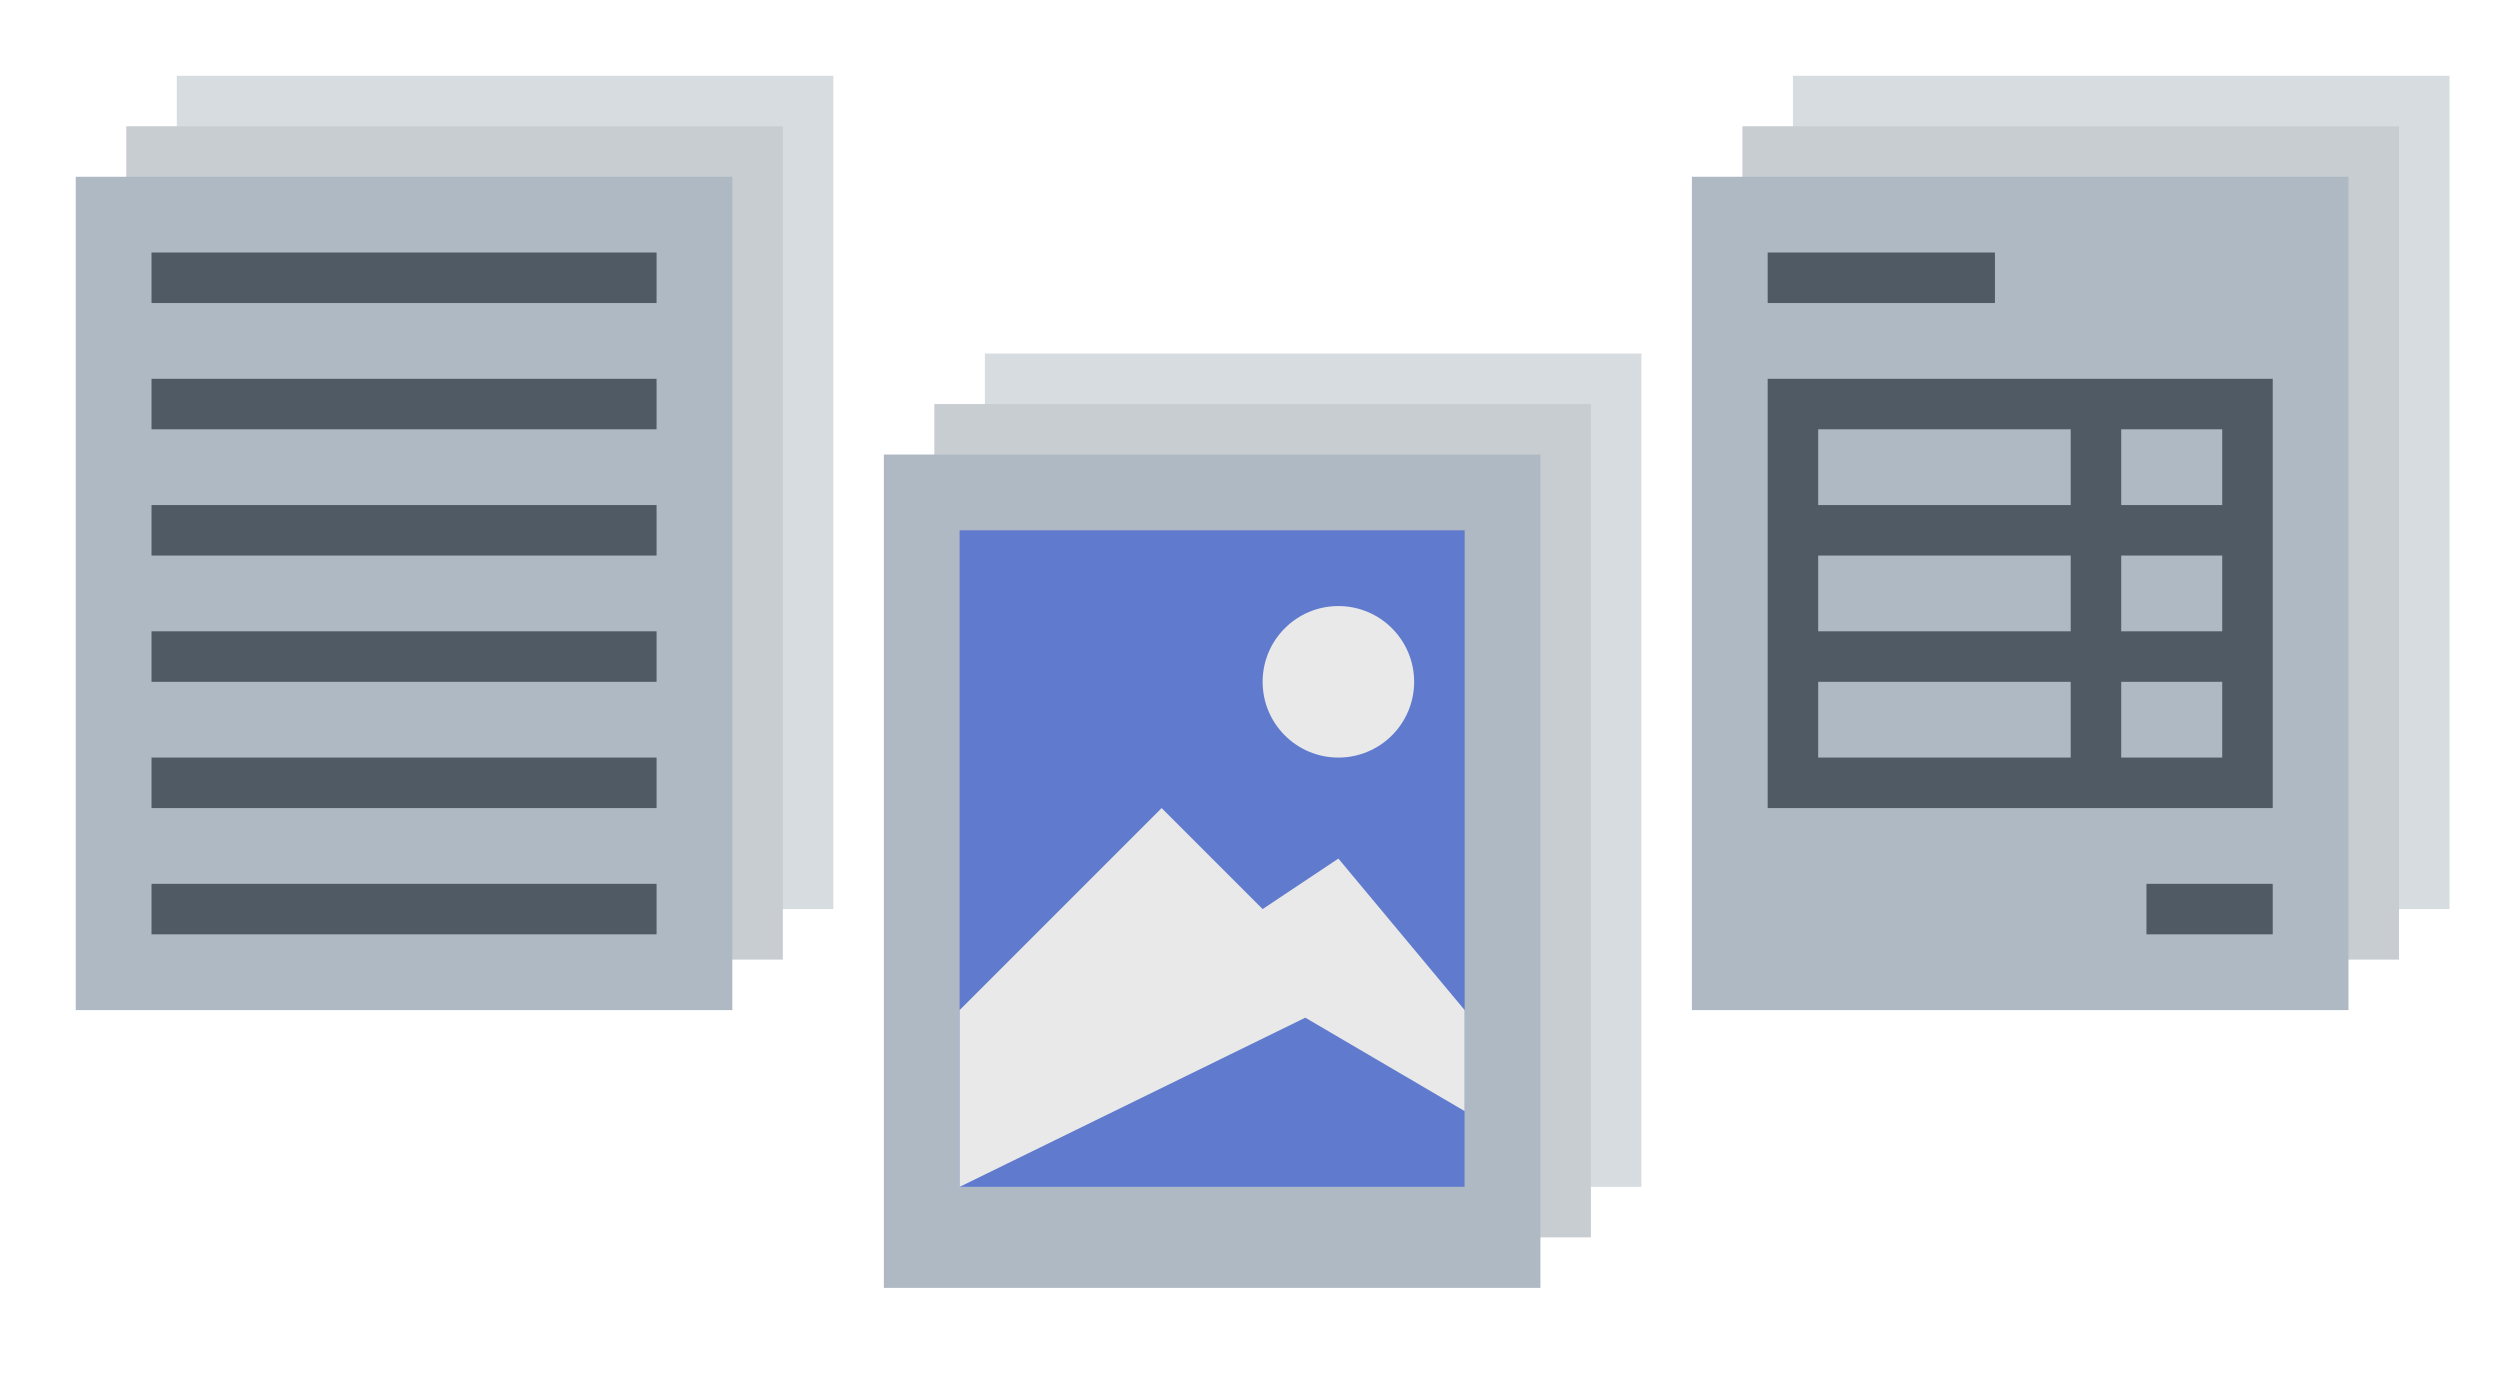
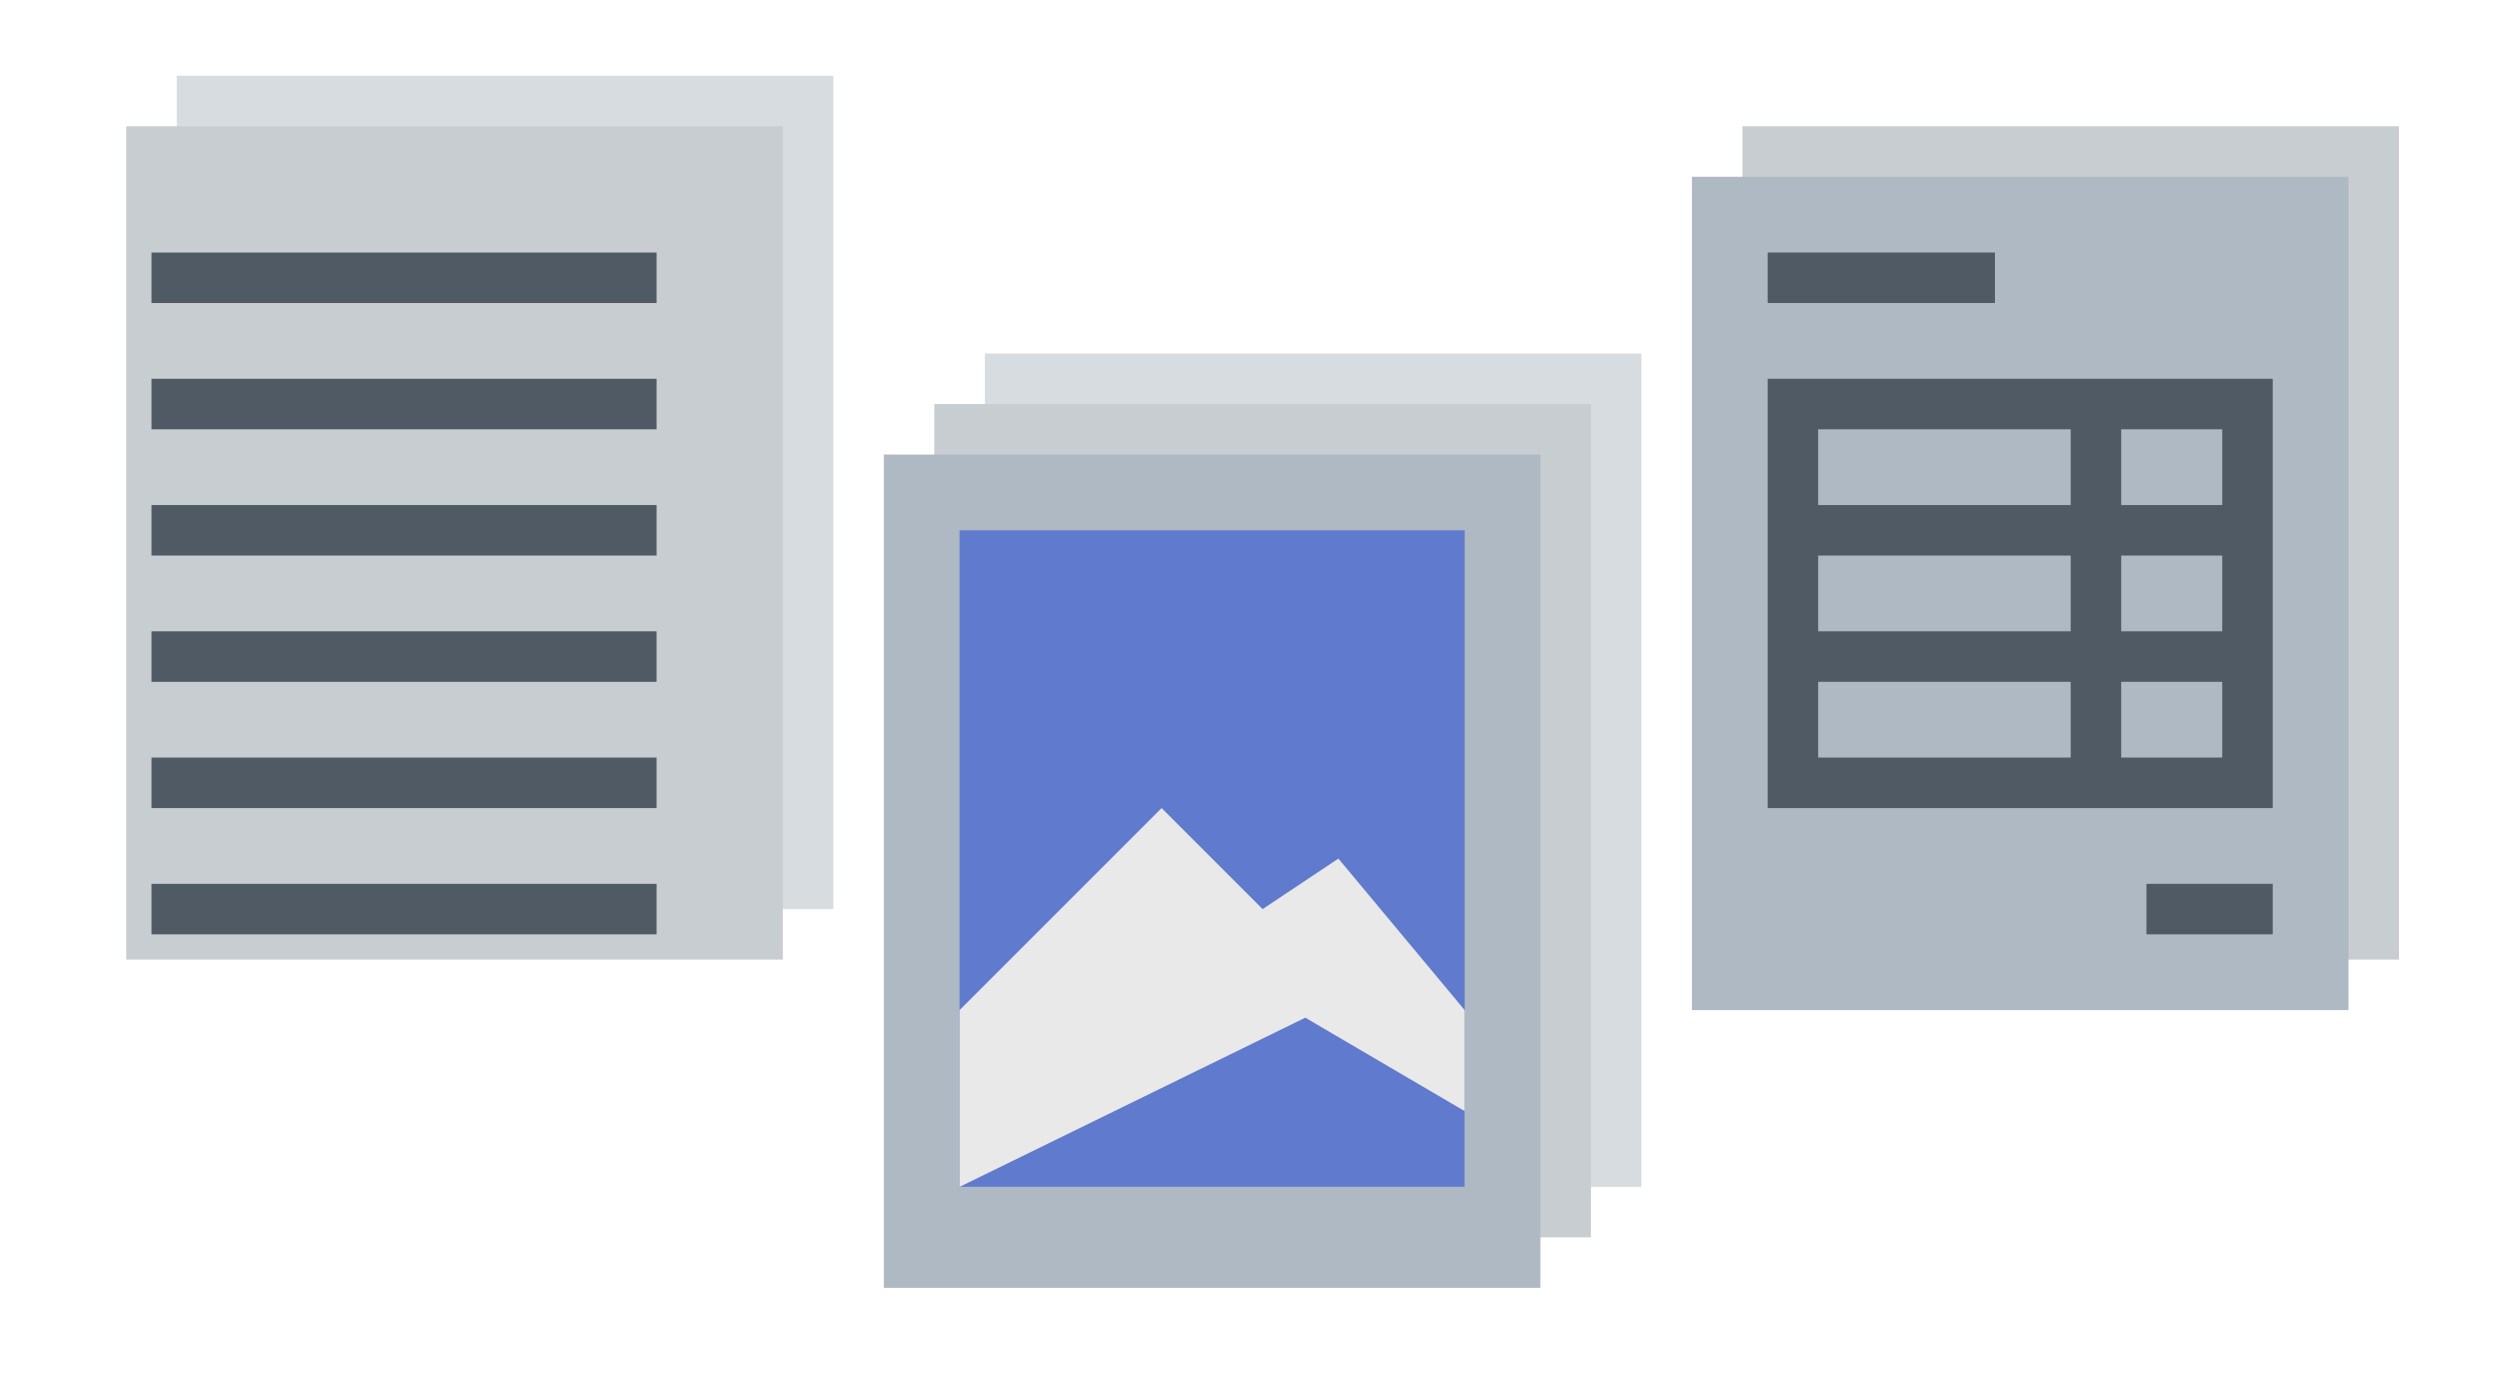
<svg xmlns="http://www.w3.org/2000/svg" viewBox="0 0 99 55" width="99" height="55">
  <title>customization-classification</title>
  <g>
    <path fill="#d7dce1" d="M7 3h26v33h-26z" />
    <path fill="#c8cdd2" d="M5 5h26v33h-26z" />
-     <path fill="#afb9c3" d="M3 7h26v33h-26z" />
    <path fill="#505a64" d="M6 10h20v2h-20zM6 15h20v2h-20zM6 20h20v2h-20zM6 25h20v2h-20zM6 30h20v2h-20zM6 35h20v2h-20z" />
-     <path fill="#d7dce1" d="M71 3h26v33h-26z" />
    <path fill="#c8cdd2" d="M69 5h26v33h-26z" />
    <path fill="#afb9c3" d="M67 7h26v33h-26z" />
    <path fill="#505a64" d="M70 10h9v2h-9zM70 15h20v2h-20zM70 20h20v2h-20zM70 25h20v2h-20zM70 32v-17h2v17zM82 32v-17h2v17zM88 32v-17h2v17zM70 30h20v2h-20zM85 35h5v2h-5z" />
    <path fill="#d7dce1" d="M39 14h26v33h-26z" />
    <path fill="#c8cdd2" d="M37 16h26v33h-26z" />
    <path fill="#afb9c3" d="M35 18h26v33h-26z" />
    <path fill="#607acd" d="M38 21h20v26h-20z" />
    <path fill="#e9e9e9" d="M38 40l8-8 4 4 3-2 5 6h-20zM38 40h20v7h-20z" />
-     <circle cx="53" cy="27" r="3" fill="#e9e9e9" />
    <path fill="#607acd" d="M58 47v-3l-6.31-3.7-13.69 6.7h20z" />
    <path fill="none" d="M0 0h99v55h-99z" />
  </g>
</svg>